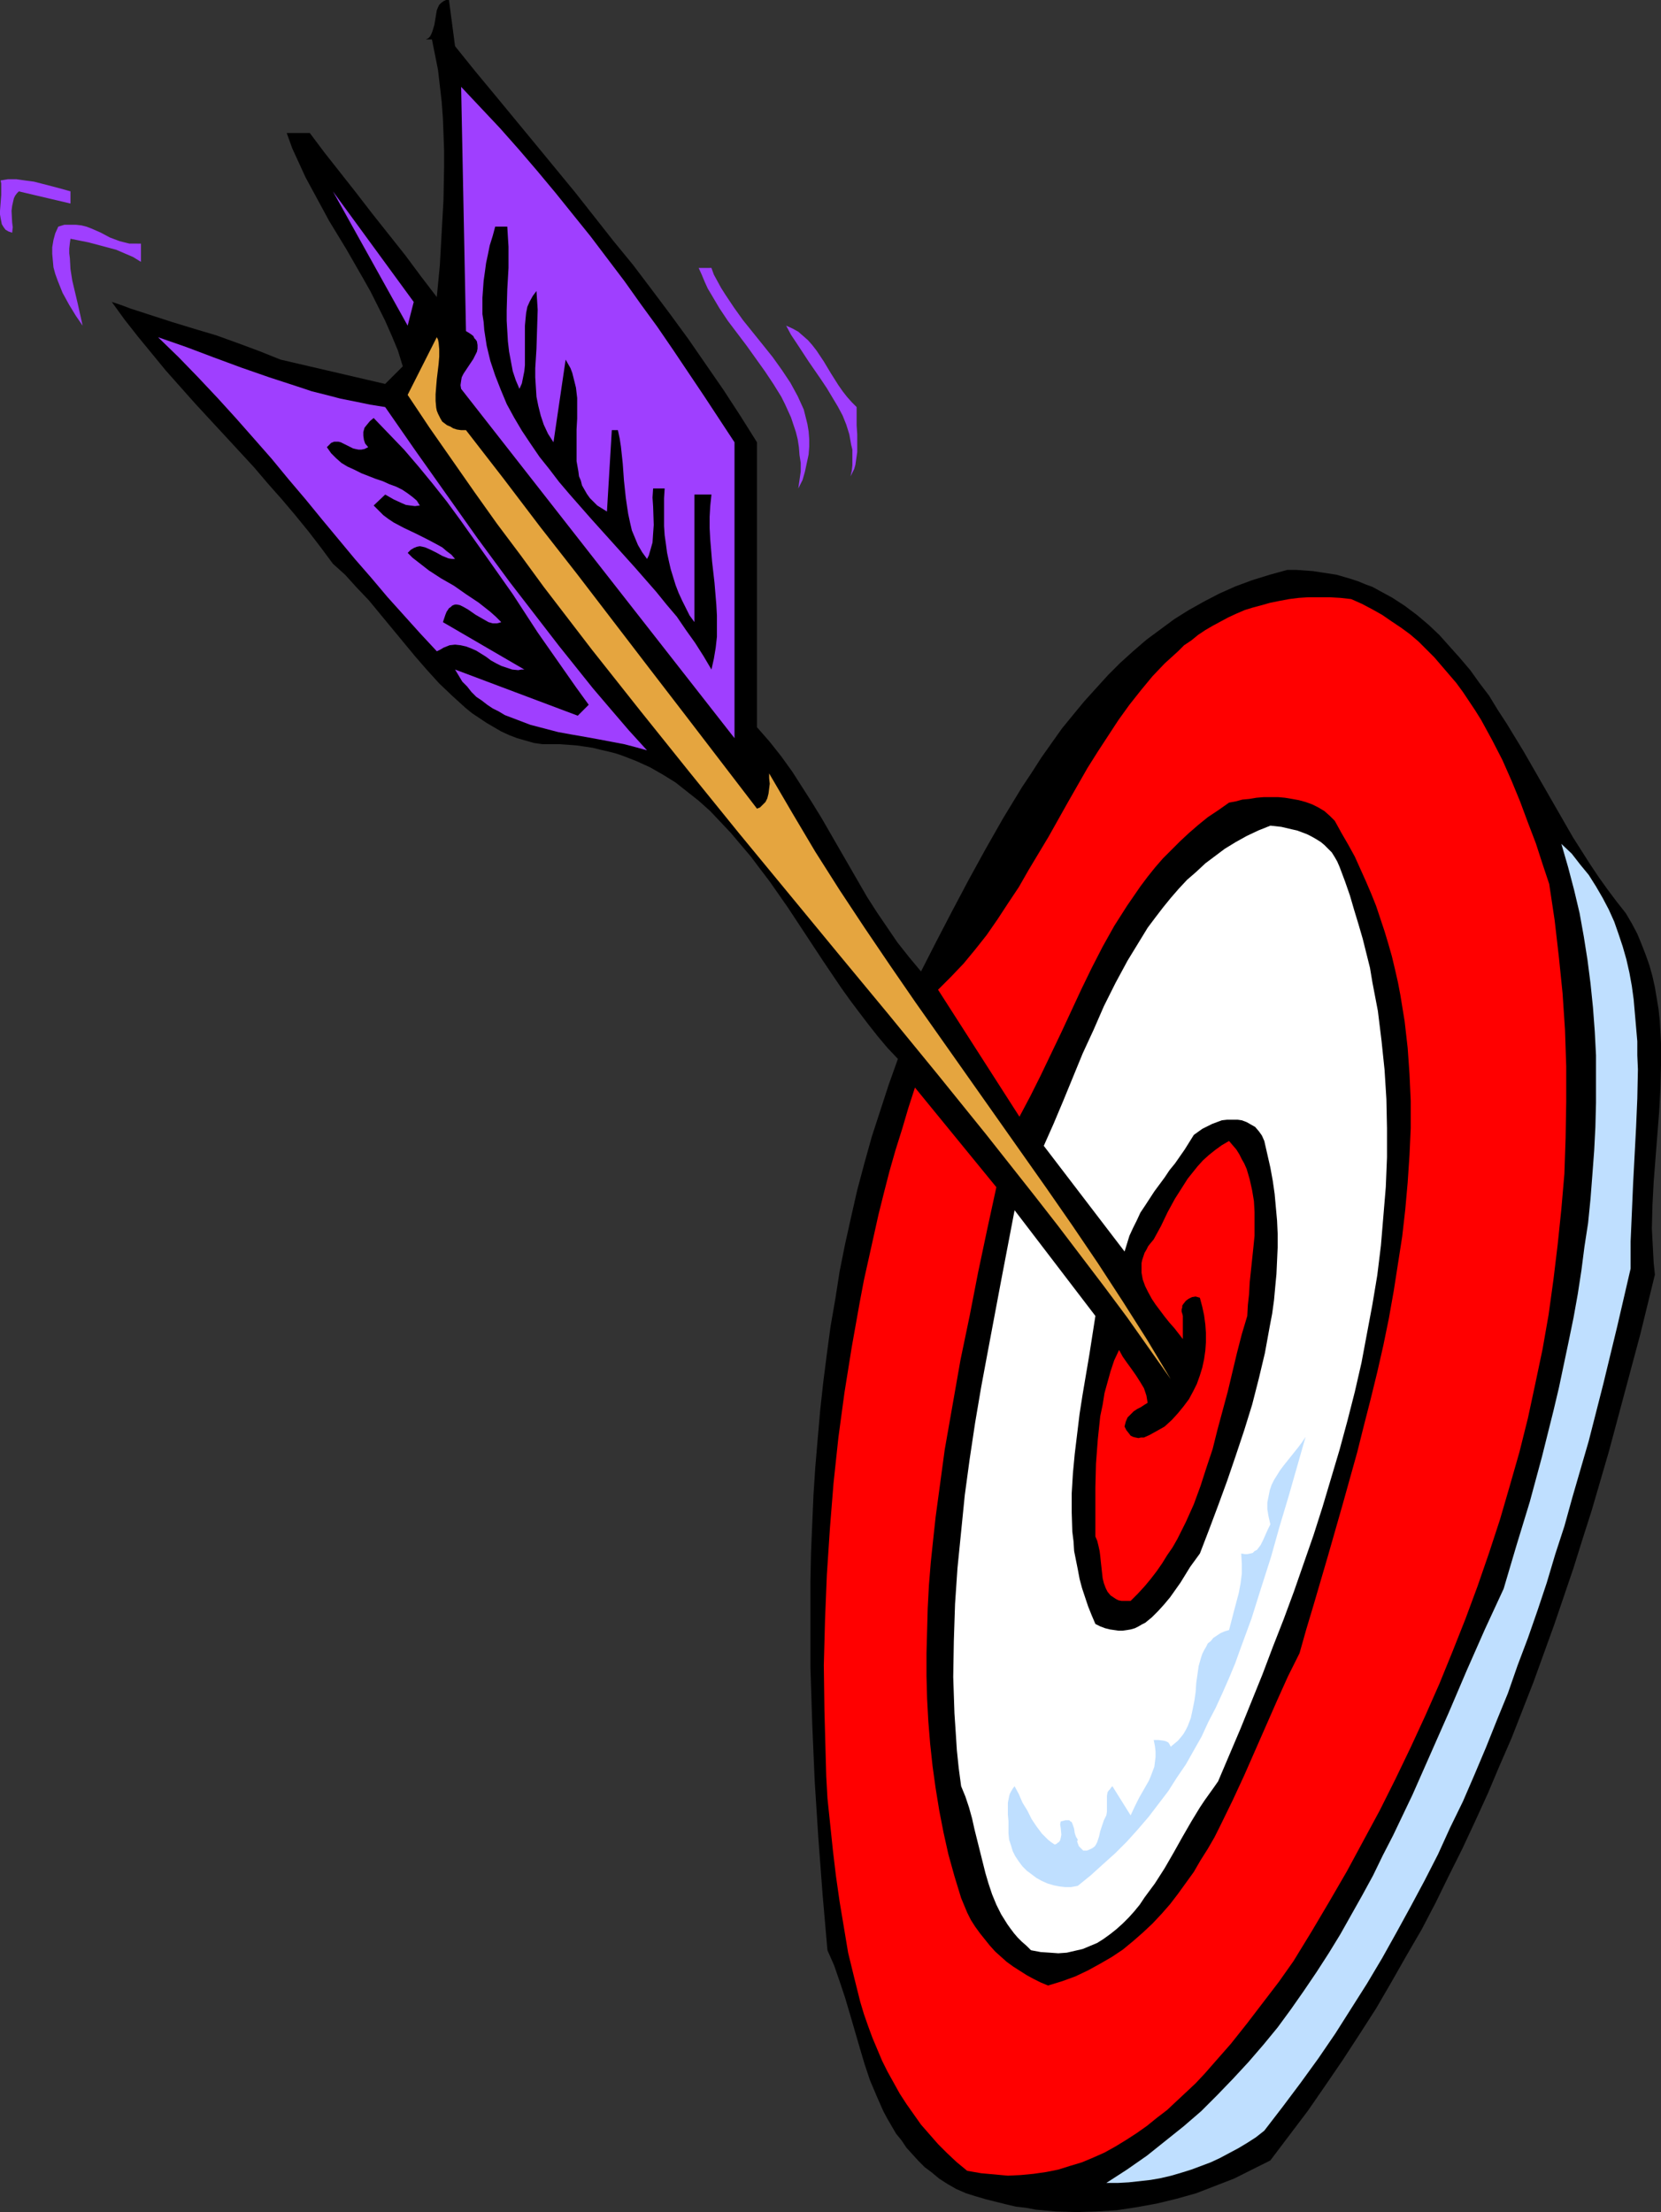
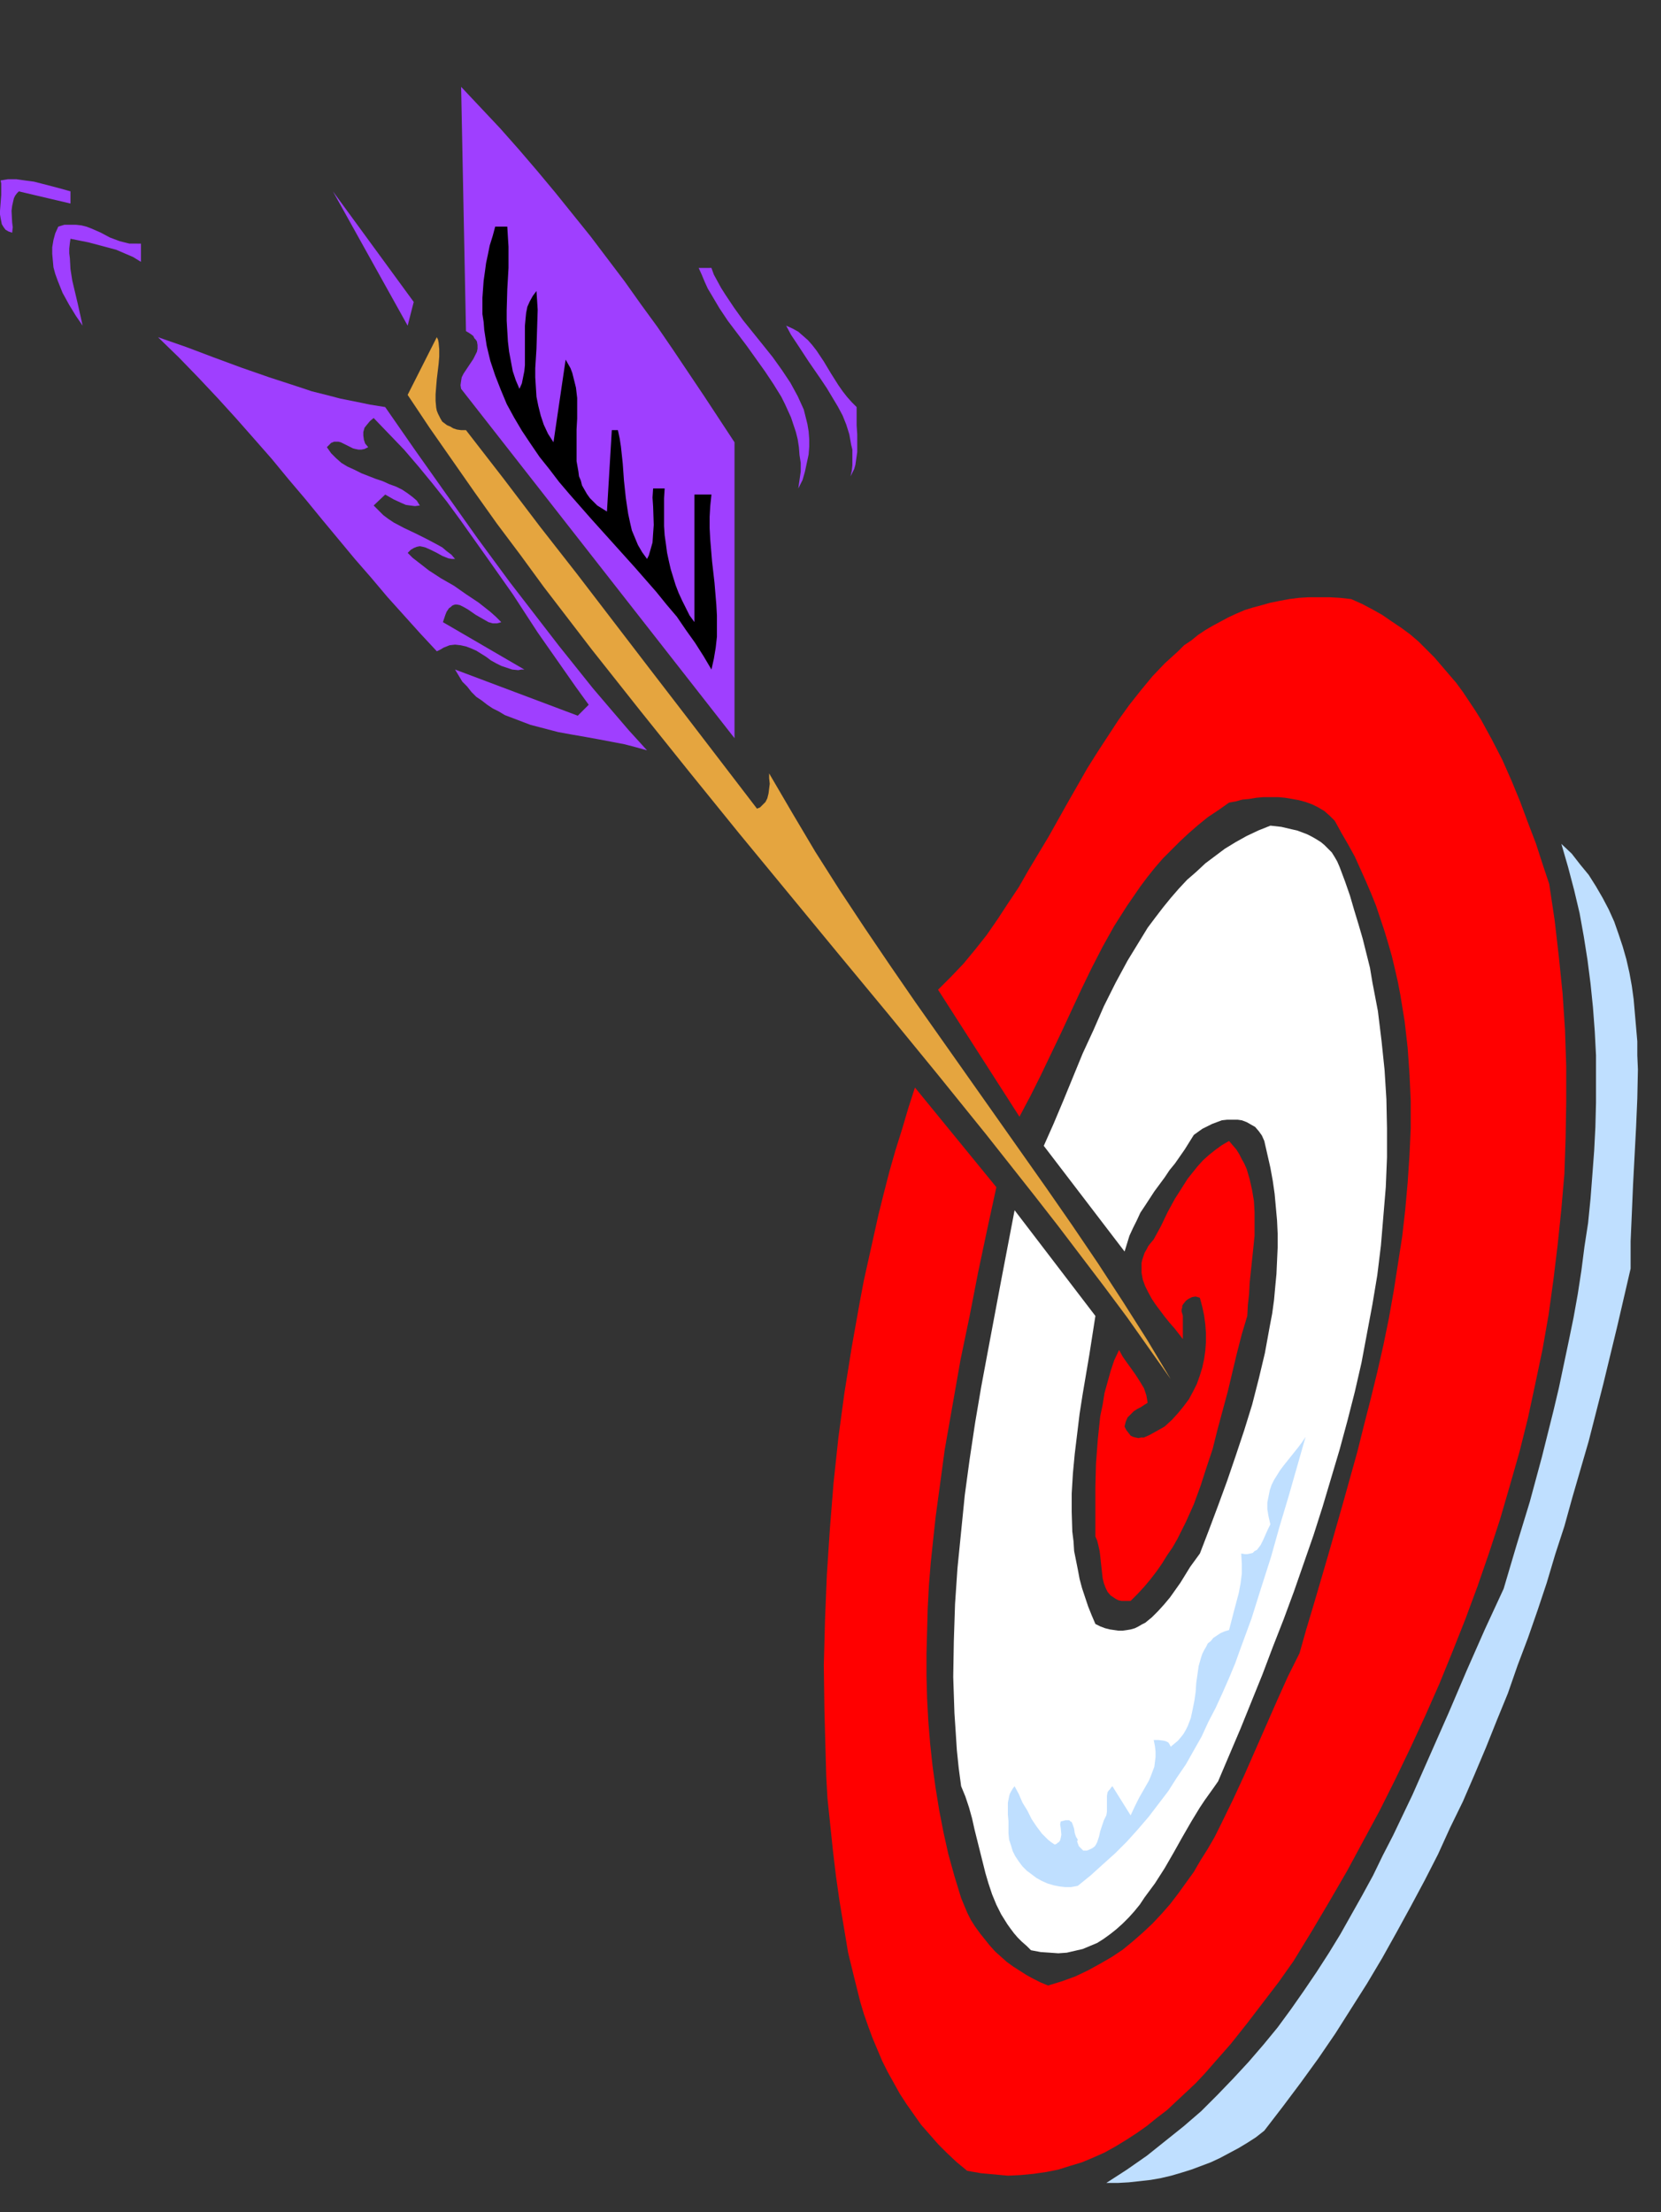
<svg xmlns="http://www.w3.org/2000/svg" xmlns:ns1="http://sodipodi.sourceforge.net/DTD/sodipodi-0.dtd" xmlns:ns2="http://www.inkscape.org/namespaces/inkscape" version="1.0" width="116.898mm" height="155.668mm" id="svg15" ns1:docname="On Target 09.wmf">
  <rect width="100%" height="100%" fill="#333333" stroke="none" />
  <ns1:namedview id="namedview15" pagecolor="#ffffff" bordercolor="#000000" borderopacity="0.25" ns2:showpageshadow="2" ns2:pageopacity="0.0" ns2:pagecheckerboard="0" ns2:deskcolor="#d1d1d1" ns2:document-units="mm" />
  <defs id="defs1">
    <pattern id="WMFhbasepattern" patternUnits="userSpaceOnUse" width="6" height="6" x="0" y="0" />
  </defs>
-   <path style="fill:#000000;fill-opacity:1;fill-rule:evenodd;stroke:none" d="m 121.04,12.281 5.333,6.625 5.494,6.625 10.666,12.927 10.504,12.766 10.181,12.927 5.171,6.302 5.01,6.625 4.848,6.464 4.848,6.625 4.686,6.787 4.686,6.787 4.525,6.948 4.363,6.948 v 75.786 l 3.394,3.878 3.07,3.878 2.909,4.04 2.586,4.04 2.586,4.04 2.586,4.201 9.696,16.805 2.424,4.201 2.586,4.04 2.747,4.04 2.747,4.04 3.07,3.878 3.232,3.878 4.04,-7.918 4.202,-8.08 4.363,-8.241 4.525,-8.241 4.686,-8.241 5.01,-8.241 2.586,-3.878 2.586,-4.04 2.747,-3.878 2.747,-3.878 2.909,-3.555 3.07,-3.717 3.07,-3.393 3.232,-3.555 3.232,-3.232 3.394,-3.07 3.555,-3.07 3.717,-2.747 3.717,-2.747 3.878,-2.424 4.04,-2.262 4.04,-2.101 4.363,-1.939 4.363,-1.616 4.686,-1.454 4.686,-1.293 h 2.262 l 2.262,0.162 2.262,0.162 2.101,0.323 4.202,0.646 3.878,1.131 1.939,0.646 1.939,0.808 1.778,0.646 1.778,0.97 3.555,1.939 3.232,2.101 3.232,2.424 3.07,2.585 2.909,2.747 2.747,3.07 2.747,3.07 2.747,3.232 2.424,3.393 2.586,3.393 2.262,3.717 2.424,3.717 4.525,7.433 4.363,7.595 4.363,7.595 4.363,7.595 2.262,3.555 2.262,3.555 2.262,3.393 2.424,3.393 2.424,3.232 2.424,3.07 1.616,2.747 1.454,2.747 1.131,2.747 1.131,2.909 0.97,2.747 0.808,2.909 0.646,2.909 0.485,2.909 0.485,2.909 0.323,3.07 0.162,2.909 0.162,3.07 v 5.979 l -0.162,6.14 -0.323,6.14 -0.485,6.14 -0.97,12.443 -0.323,6.14 -0.162,6.302 0.323,6.14 0.162,3.07 0.323,3.07 -3.878,15.836 -4.202,15.674 -4.202,15.674 -4.525,15.513 -2.424,7.595 -2.424,7.756 -2.586,7.595 -2.586,7.595 -2.747,7.595 -2.747,7.595 -2.909,7.433 -2.909,7.433 -3.232,7.433 -3.07,7.272 -3.394,7.433 -3.394,7.272 -3.555,7.11 -3.555,7.272 -3.717,7.11 -4.04,6.948 -4.04,7.11 -4.04,6.948 -4.363,6.787 -4.525,6.948 -4.525,6.625 -4.686,6.787 -5.01,6.625 -5.01,6.625 -4.848,2.424 -4.848,2.424 -5.01,1.939 -5.01,1.939 -5.171,1.454 -5.333,1.293 -5.333,0.97 -5.333,0.808 -5.333,0.323 -5.333,0.162 -5.494,-0.162 -5.333,-0.485 -2.586,-0.485 -2.747,-0.323 -2.747,-0.646 -2.586,-0.646 -2.586,-0.646 -2.747,-0.808 -2.586,-0.808 -2.586,-1.131 -2.262,-1.293 -2.262,-1.454 -1.939,-1.616 -1.939,-1.454 -1.616,-1.616 -1.616,-1.778 -1.616,-1.778 -1.293,-1.939 -1.454,-1.778 -1.131,-1.939 -1.131,-1.939 -1.131,-2.101 -1.778,-4.04 -1.778,-4.201 -1.454,-4.363 -1.293,-4.363 -2.586,-8.888 -1.293,-4.363 -1.454,-4.363 -1.454,-4.201 -1.778,-4.04 -1.293,-14.866 -1.131,-15.028 -0.97,-15.19 -0.646,-15.028 -0.485,-15.19 v -7.756 -7.595 -7.595 l 0.162,-7.595 0.323,-7.595 0.323,-7.595 0.485,-7.433 0.646,-7.595 0.646,-7.433 0.808,-7.433 0.97,-7.595 0.97,-7.272 1.293,-7.433 1.131,-7.272 1.454,-7.272 1.616,-7.272 1.616,-7.11 1.939,-7.272 1.939,-6.948 2.262,-6.948 2.262,-6.948 2.424,-6.787 -2.747,-2.909 -2.586,-3.07 -2.424,-3.07 -2.586,-3.393 -2.424,-3.232 -2.424,-3.393 -4.686,-6.948 -4.686,-7.11 -4.686,-7.11 -4.848,-6.948 -2.586,-3.393 -2.424,-3.232 -2.747,-3.232 -2.586,-3.07 -2.747,-2.909 -2.747,-2.909 -3.07,-2.747 -3.07,-2.424 -3.07,-2.424 -3.394,-2.101 -3.394,-1.939 -3.555,-1.616 -3.717,-1.454 -1.939,-0.646 -1.939,-0.485 -2.101,-0.485 -1.939,-0.485 -2.101,-0.323 -2.262,-0.323 -2.101,-0.162 -2.262,-0.162 h -2.262 -2.424 l -2.262,-0.323 -2.262,-0.646 -2.262,-0.646 -2.101,-0.808 -2.101,-0.97 -1.939,-1.131 -1.939,-1.131 -1.939,-1.293 -1.939,-1.293 -1.778,-1.454 -1.778,-1.616 -1.778,-1.616 -3.394,-3.232 -3.232,-3.555 -3.232,-3.717 -3.07,-3.717 -6.141,-7.433 -3.07,-3.717 -3.232,-3.393 -3.07,-3.393 -1.616,-1.454 -1.616,-1.454 -3.232,-4.363 -3.232,-4.201 -3.555,-4.363 -3.555,-4.201 -3.717,-4.201 -3.717,-4.363 -7.757,-8.403 -4.04,-4.363 -3.878,-4.201 -7.757,-8.726 -3.717,-4.525 -3.717,-4.525 -3.555,-4.525 -3.394,-4.686 2.424,0.808 2.586,0.97 5.494,1.778 5.494,1.778 5.818,1.778 5.979,1.778 5.818,2.101 5.656,2.101 5.656,2.262 27.795,6.464 4.686,-4.686 -1.293,-4.201 -1.616,-3.878 -1.778,-4.04 -1.939,-3.878 -1.939,-3.878 -2.101,-3.717 -4.363,-7.595 -4.525,-7.433 -4.202,-7.756 -2.101,-3.878 -1.778,-3.878 -1.778,-3.878 -1.454,-4.04 h 6.141 l 3.878,5.171 4.202,5.333 4.202,5.333 4.363,5.656 8.726,10.988 4.202,5.656 4.202,5.494 0.808,-8.403 0.485,-8.726 0.485,-8.726 0.162,-8.726 v -4.363 l -0.162,-4.525 -0.162,-4.201 -0.323,-4.363 -0.485,-4.201 -0.485,-4.201 -0.808,-4.04 -0.808,-4.04 h -1.616 l 0.646,-0.323 0.485,-0.485 0.323,-0.646 0.323,-0.808 0.485,-1.616 0.162,-0.97 0.162,-0.97 0.323,-1.939 0.323,-0.808 0.323,-0.646 0.485,-0.485 0.646,-0.485 L 118.616,0 h 0.808 z" id="path1" />
  <path style="fill:#9f3fff;fill-opacity:1;fill-rule:evenodd;stroke:none" d="m 195.376,117.638 v 78.695 l -72.721,-92.915 -0.162,-0.97 0.162,-1.131 0.162,-0.97 0.485,-0.97 1.293,-1.939 0.646,-0.97 0.646,-0.97 0.485,-0.97 0.485,-0.97 0.162,-0.808 v -0.97 l -0.162,-0.97 -0.323,-0.485 -0.323,-0.323 -0.323,-0.646 -0.646,-0.485 -0.485,-0.323 -0.808,-0.485 -1.293,-64.96 5.171,5.494 5.171,5.494 5.01,5.656 4.848,5.656 4.848,5.817 4.686,5.817 4.686,5.817 4.525,5.979 4.525,5.979 4.363,6.14 4.363,5.979 4.202,6.14 8.242,12.281 z" id="path2" />
  <path style="fill:#9f3fff;fill-opacity:1;fill-rule:evenodd;stroke:none" d="m 18.746,50.901 v 3.232 L 5.01,50.901 4.525,51.386 4.04,52.032 l -0.323,0.646 -0.162,0.646 -0.323,1.454 -0.162,1.293 0.162,3.07 0.162,1.293 -0.162,1.454 L 2.262,61.566 1.454,61.081 0.97,60.435 0.485,59.627 0.323,58.819 0.162,58.011 0,57.042 V 56.072 L 0.323,51.871 V 49.77 48.801 L 0.162,47.993 1.131,47.831 2.101,47.669 h 1.131 1.131 l 2.262,0.323 2.424,0.323 5.01,1.293 2.424,0.646 z" id="path3" />
  <path style="fill:#9f3fff;fill-opacity:1;fill-rule:evenodd;stroke:none" d="M 108.435,86.613 88.558,50.901 110.051,80.311 Z" id="path4" />
  <path style="fill:#9f3fff;fill-opacity:1;fill-rule:evenodd;stroke:none" d="m 37.492,64.798 v 4.848 l -2.101,-1.293 -2.262,-0.97 -2.262,-0.97 -2.424,-0.646 -4.848,-1.293 -4.848,-0.97 -0.162,1.131 -0.162,1.454 v 1.293 l 0.162,1.293 0.162,2.909 0.485,3.07 1.454,6.14 0.646,2.909 0.646,2.909 -1.778,-2.585 -1.778,-2.909 -1.778,-3.232 -0.646,-1.616 -0.646,-1.616 -0.646,-1.778 -0.485,-1.778 -0.162,-1.778 -0.162,-1.778 v -1.778 l 0.323,-1.939 0.485,-1.778 0.808,-1.778 1.616,-0.485 h 1.616 1.454 l 1.454,0.162 1.293,0.323 1.293,0.485 2.586,1.131 2.424,1.293 2.586,0.97 1.293,0.323 1.293,0.323 h 1.454 z" id="path5" />
  <path style="fill:#000000;fill-opacity:1;fill-rule:evenodd;stroke:none" d="m 134.937,60.273 0.162,2.747 0.162,2.585 v 5.656 l -0.323,5.656 -0.162,5.656 v 2.747 l 0.162,2.747 0.162,2.747 0.323,2.747 0.485,2.585 0.485,2.585 0.808,2.424 0.97,2.262 0.646,-1.454 0.323,-1.616 0.323,-1.616 0.162,-1.616 v -3.555 -3.555 -3.393 l 0.162,-1.778 0.162,-1.616 0.323,-1.616 0.646,-1.454 0.808,-1.454 0.97,-1.293 0.162,2.424 0.162,2.585 -0.162,5.171 -0.162,5.171 -0.323,5.171 v 2.424 l 0.162,2.585 0.162,2.585 0.485,2.424 0.646,2.585 0.808,2.424 1.131,2.424 1.454,2.262 3.232,-21.976 0.646,1.131 0.646,1.131 0.485,1.293 0.323,1.293 0.323,1.293 0.323,1.293 0.323,2.747 v 2.747 2.747 l -0.162,2.909 v 2.909 2.747 2.747 l 0.485,2.747 0.162,1.293 0.485,1.131 0.323,1.293 0.646,1.131 0.646,1.131 0.808,1.131 0.97,0.97 0.97,0.97 1.293,0.808 1.293,0.808 1.293,-21.653 h 1.616 l 0.485,2.262 0.323,2.101 0.485,4.525 0.323,4.525 0.485,4.525 0.323,2.262 0.323,2.101 0.485,2.262 0.485,2.101 0.808,1.939 0.808,1.939 1.131,1.939 1.293,1.778 0.485,-0.97 0.323,-1.131 0.323,-1.131 0.323,-1.131 0.162,-2.424 0.162,-2.262 -0.162,-4.848 -0.162,-2.424 0.162,-2.424 h 3.07 l -0.162,2.585 v 2.585 2.424 2.424 l 0.162,2.424 0.323,2.262 0.323,2.424 0.485,2.262 0.485,2.101 0.646,2.101 0.646,2.101 0.808,2.101 0.97,2.101 0.97,1.939 0.97,1.939 1.293,1.778 v -33.934 h 4.525 l -0.323,3.07 -0.162,2.909 v 2.909 l 0.162,3.07 0.485,5.817 0.646,5.656 0.485,5.817 0.162,2.909 v 2.747 2.909 l -0.323,2.909 -0.485,2.909 -0.646,2.909 -2.101,-3.555 -2.262,-3.555 -2.424,-3.393 -2.424,-3.555 -2.747,-3.232 -2.747,-3.393 -5.656,-6.464 -11.635,-12.927 -5.818,-6.625 -2.747,-3.232 -2.586,-3.393 -2.586,-3.232 -2.424,-3.555 -2.262,-3.393 -2.101,-3.555 -1.939,-3.555 -1.616,-3.878 -1.454,-3.717 -1.293,-3.878 -0.97,-4.04 -0.323,-2.101 -0.323,-2.101 -0.162,-2.101 -0.323,-2.101 v -2.101 -2.262 l 0.162,-2.262 0.162,-2.262 0.323,-2.262 0.323,-2.424 0.485,-2.262 0.485,-2.424 0.808,-2.585 0.646,-2.424 z" id="path6" />
  <path style="fill:#9f3fff;fill-opacity:1;fill-rule:evenodd;stroke:none" d="m 189.235,71.262 0.646,1.778 0.97,1.778 0.97,1.778 1.131,1.778 2.262,3.393 2.424,3.393 5.333,6.625 2.586,3.232 2.424,3.393 2.262,3.393 0.97,1.778 0.97,1.778 0.808,1.778 0.808,1.778 0.485,1.939 0.485,1.939 0.323,1.939 0.162,2.101 v 1.939 l -0.162,2.101 -0.485,2.262 -0.485,2.262 -0.646,2.262 -1.131,2.262 0.323,-2.262 0.323,-2.262 v -2.262 l -0.323,-2.101 -0.162,-2.101 -0.323,-2.101 -0.485,-1.939 -0.646,-1.939 -0.646,-1.939 -0.808,-1.778 -0.808,-1.778 -0.97,-1.939 -2.101,-3.393 -2.262,-3.393 -2.424,-3.393 -2.424,-3.393 -5.01,-6.625 -2.262,-3.393 -2.101,-3.555 -0.97,-1.616 -0.808,-1.778 -0.808,-1.939 -0.808,-1.778 z" id="path7" />
  <path style="fill:#9f3fff;fill-opacity:1;fill-rule:evenodd;stroke:none" d="m 227.858,108.266 v 2.424 2.424 l 0.162,2.424 v 2.262 2.424 l -0.323,2.262 -0.162,1.131 -0.323,1.131 -0.485,0.97 -0.485,0.97 0.323,-1.454 0.162,-1.454 v -1.454 -1.293 -1.454 l -0.323,-1.293 -0.485,-2.747 -0.808,-2.585 -0.97,-2.424 -1.293,-2.424 -1.454,-2.424 -1.454,-2.424 -1.616,-2.424 -3.232,-4.686 -3.07,-4.686 -1.616,-2.424 -1.293,-2.424 1.778,0.808 1.454,0.808 1.293,1.131 1.293,1.131 1.131,1.293 1.131,1.454 1.939,2.909 0.97,1.616 0.97,1.616 1.939,3.07 1.131,1.616 1.131,1.454 1.293,1.454 z" id="path8" />
  <path style="fill:#9f3fff;fill-opacity:1;fill-rule:evenodd;stroke:none" d="m 102.455,108.266 8.08,11.635 8.242,11.635 8.242,11.635 8.565,11.635 8.726,11.311 4.363,5.656 4.525,5.656 4.525,5.656 4.686,5.494 4.848,5.656 4.848,5.333 -2.909,-0.808 -3.07,-0.808 -3.394,-0.646 -3.394,-0.646 -3.555,-0.646 -3.717,-0.646 -3.555,-0.646 -3.717,-0.97 -3.717,-0.97 -3.394,-1.293 -3.394,-1.293 -1.616,-0.97 -1.616,-0.808 -1.454,-0.97 -1.454,-1.131 -1.454,-0.97 -1.293,-1.293 -1.131,-1.454 -1.293,-1.293 -0.97,-1.616 -0.97,-1.616 32.644,12.281 2.909,-2.909 -3.394,-4.686 -3.394,-4.848 -6.787,-9.695 -6.626,-10.18 -6.949,-9.857 -7.11,-10.019 -3.555,-4.848 -3.717,-4.686 -3.717,-4.525 -3.878,-4.525 -4.04,-4.201 -4.04,-4.201 -0.97,0.808 -0.808,0.97 -0.646,0.808 -0.323,1.131 v 0.97 l 0.162,1.131 0.323,0.97 0.808,0.97 -0.97,0.485 -0.808,0.162 h -0.808 l -0.808,-0.162 -0.646,-0.162 -0.646,-0.323 -1.293,-0.646 -1.293,-0.646 -0.646,-0.162 h -0.646 -0.485 l -0.808,0.323 -0.485,0.485 -0.646,0.646 1.131,1.616 1.293,1.293 1.454,1.293 1.616,0.97 1.778,0.808 1.939,0.97 3.717,1.454 1.939,0.646 1.778,0.808 1.778,0.646 1.616,0.808 1.454,0.97 1.293,0.97 1.131,0.97 0.808,1.293 -1.293,0.162 -1.293,-0.162 -1.131,-0.162 -1.131,-0.485 -2.101,-0.97 -1.131,-0.646 -1.131,-0.646 -3.07,2.909 1.293,1.293 1.293,1.293 1.293,0.97 1.454,0.97 2.747,1.454 3.07,1.454 2.909,1.454 2.747,1.454 1.454,0.808 1.131,0.97 1.293,0.97 0.97,1.131 h -0.808 l -0.97,-0.162 -0.808,-0.323 -0.808,-0.323 -1.454,-0.808 -1.616,-0.808 -1.454,-0.646 -0.646,-0.162 -0.808,-0.162 -0.808,0.162 -0.808,0.323 -0.808,0.485 -0.808,0.808 1.293,1.293 1.454,1.131 2.909,2.262 3.232,2.101 3.394,1.939 3.232,2.262 3.394,2.262 3.07,2.424 1.454,1.293 1.454,1.454 -0.485,0.162 -0.646,0.162 h -1.131 l -1.131,-0.323 -1.131,-0.646 -1.131,-0.646 -1.131,-0.646 -2.101,-1.454 -1.131,-0.646 -0.97,-0.485 -0.808,-0.162 h -0.485 l -0.485,0.162 -0.323,0.162 -0.323,0.323 -0.485,0.323 -0.323,0.485 -0.323,0.485 -0.323,0.808 -0.323,0.97 -0.323,0.97 21.655,12.604 h -0.808 l -0.808,0.162 -1.616,-0.162 -1.454,-0.485 -1.454,-0.485 -1.293,-0.646 -1.454,-0.808 -1.293,-0.97 -1.293,-0.808 -1.293,-0.808 -1.454,-0.646 -1.293,-0.485 -1.454,-0.323 -1.454,-0.162 -1.454,0.162 -0.808,0.323 -0.808,0.323 -0.808,0.485 -0.97,0.485 -4.363,-4.686 -4.363,-4.848 -4.363,-4.848 -4.363,-5.171 -4.363,-5.009 -8.726,-10.503 -4.363,-5.333 -4.525,-5.333 -4.525,-5.494 -4.686,-5.333 -4.848,-5.494 -4.848,-5.333 -5.171,-5.494 -5.171,-5.333 -5.494,-5.333 7.434,2.585 7.272,2.747 7.434,2.747 7.434,2.585 7.434,2.424 3.878,1.293 3.878,0.97 3.717,0.97 4.04,0.808 3.878,0.808 z" id="path9" />
  <path style="fill:#e5a53f;fill-opacity:1;fill-rule:evenodd;stroke:none" d="m 123.948,114.407 10.019,12.927 9.696,12.766 9.858,12.604 9.534,12.443 9.534,12.443 9.696,12.604 19.069,24.885 0.808,-0.323 0.485,-0.485 0.485,-0.485 0.485,-0.485 0.485,-0.97 0.323,-1.293 0.162,-1.293 0.162,-1.293 -0.162,-1.454 v -1.293 l 6.141,10.503 6.141,10.342 6.464,10.18 6.626,10.019 6.787,10.019 6.787,9.857 13.898,19.714 13.898,19.714 6.949,9.857 6.949,10.019 6.787,10.019 6.626,10.18 6.464,10.18 6.302,10.503 -5.818,-8.241 -5.818,-8.241 -6.141,-8.241 -6.141,-8.08 -6.141,-8.08 -6.302,-8.08 -12.767,-16.159 -12.928,-15.998 -13.09,-15.998 -13.251,-15.998 -26.503,-32.157 -13.09,-16.159 -13.09,-16.321 -12.928,-16.321 -12.767,-16.644 -6.141,-8.403 -6.302,-8.403 -5.979,-8.403 -5.979,-8.564 -5.979,-8.564 -5.818,-8.726 7.757,-15.351 0.323,0.646 0.162,0.808 0.162,1.778 v 1.939 l -0.162,1.939 -0.485,4.04 -0.162,1.939 -0.162,2.101 v 1.778 l 0.162,1.778 0.162,0.808 0.323,0.808 0.323,0.646 0.323,0.646 0.485,0.808 0.646,0.485 0.646,0.485 0.808,0.323 0.808,0.485 0.97,0.323 1.131,0.162 z" id="path10" />
  <path style="fill:#ff0000;fill-opacity:1;fill-rule:evenodd;stroke:none" d="m 412.084,235.115 1.454,9.695 1.131,9.857 0.97,9.534 0.646,9.695 0.323,9.695 v 9.534 l -0.162,9.534 -0.323,9.534 -0.808,9.372 -0.97,9.372 -1.131,9.372 -1.293,9.372 -1.616,9.211 -1.939,9.211 -1.939,9.049 -2.262,9.049 -2.586,9.049 -2.586,8.888 -2.909,8.888 -3.07,8.888 -3.232,8.726 -3.394,8.564 -3.555,8.726 -3.717,8.403 -3.878,8.403 -4.04,8.403 -4.202,8.403 -4.363,8.08 -4.363,8.08 -4.686,8.08 -4.686,7.918 -4.848,7.918 -3.878,5.494 -4.202,5.494 -4.202,5.494 -4.363,5.494 -4.686,5.333 -2.262,2.585 -2.424,2.585 -2.586,2.424 -2.424,2.262 -2.586,2.424 -2.747,2.101 -2.586,2.101 -2.747,1.939 -2.747,1.778 -2.909,1.778 -2.909,1.616 -2.909,1.293 -3.07,1.293 -3.232,0.97 -3.07,0.97 -3.232,0.646 -3.394,0.485 -3.394,0.323 -3.394,0.162 -3.555,-0.323 -3.555,-0.323 -3.717,-0.646 -2.747,-2.262 -2.586,-2.424 -2.424,-2.424 -2.262,-2.585 -2.262,-2.585 -1.939,-2.747 -1.939,-2.747 -1.778,-2.747 -1.616,-2.909 -1.616,-2.909 -1.454,-2.909 -1.293,-3.07 -1.293,-3.07 -1.131,-3.07 -1.131,-3.232 -0.97,-3.232 -0.808,-3.232 -0.808,-3.232 -1.616,-6.625 -1.131,-6.787 -1.131,-6.787 -0.97,-6.787 -0.808,-6.787 -1.454,-13.897 -0.323,-5.817 -0.162,-5.817 -0.323,-11.796 -0.162,-11.958 0.323,-12.119 0.485,-11.958 0.808,-12.281 0.97,-12.119 1.293,-12.119 1.616,-11.958 1.939,-12.119 2.101,-11.796 1.131,-5.979 1.293,-5.817 1.293,-5.817 1.293,-5.817 1.454,-5.817 1.454,-5.656 1.616,-5.656 1.778,-5.656 1.616,-5.494 1.778,-5.494 21.655,26.501 -2.424,11.15 -2.424,11.473 -2.262,11.635 -2.424,11.635 -2.101,11.958 -2.101,11.958 -1.616,11.958 -0.808,5.979 -0.646,5.979 -0.646,6.14 -0.485,5.979 -0.323,6.14 -0.162,5.979 -0.162,5.979 v 6.14 l 0.162,5.979 0.323,5.979 0.485,5.979 0.646,5.979 0.808,5.817 0.97,5.979 1.131,5.817 1.293,5.817 1.616,5.817 1.778,5.817 0.808,1.939 0.808,1.939 0.97,1.939 1.131,1.778 1.293,1.778 1.293,1.616 1.293,1.616 1.454,1.616 1.616,1.454 1.454,1.293 1.778,1.293 1.778,1.131 1.778,1.131 1.778,0.97 1.939,0.97 1.939,0.808 3.717,-1.131 3.555,-1.293 3.394,-1.616 3.232,-1.778 3.07,-1.778 2.909,-1.939 2.747,-2.262 2.586,-2.262 2.586,-2.424 2.424,-2.585 2.262,-2.585 2.101,-2.747 2.101,-2.909 2.101,-2.909 1.778,-3.07 1.939,-3.07 1.778,-3.07 1.616,-3.232 3.232,-6.625 3.07,-6.625 5.818,-13.25 2.909,-6.625 2.909,-6.464 3.07,-6.14 1.778,-6.302 1.939,-6.464 1.939,-6.625 1.939,-6.625 1.939,-6.787 1.939,-6.787 1.939,-6.948 1.939,-6.948 1.778,-7.11 1.778,-6.948 1.778,-7.272 1.616,-7.11 1.454,-7.11 1.293,-7.272 1.131,-7.272 1.131,-7.272 0.808,-7.11 0.646,-7.272 0.485,-7.272 0.323,-7.11 v -7.272 l -0.323,-7.11 -0.485,-6.948 -0.808,-7.11 -1.131,-6.948 -0.646,-3.393 -0.808,-3.555 -0.808,-3.393 -0.97,-3.393 -0.97,-3.232 -1.131,-3.393 -1.131,-3.393 -1.293,-3.232 -1.454,-3.393 -1.454,-3.232 -1.454,-3.232 -1.778,-3.232 -1.778,-3.07 -1.778,-3.232 -1.293,-1.293 -1.454,-1.293 -1.616,-0.97 -1.616,-0.808 -1.778,-0.646 -1.778,-0.485 -1.778,-0.323 -1.939,-0.323 -1.778,-0.162 h -1.939 -1.939 l -1.939,0.162 -1.939,0.323 -1.778,0.162 -1.778,0.485 -1.778,0.323 -2.747,1.939 -2.909,1.939 -2.586,2.101 -2.424,2.101 -2.424,2.262 -2.262,2.262 -2.262,2.262 -2.101,2.424 -1.939,2.424 -1.939,2.585 -1.778,2.585 -1.778,2.585 -3.394,5.332 -3.07,5.494 -2.909,5.656 -2.747,5.656 -5.333,11.473 -5.494,11.473 -2.747,5.494 -2.909,5.494 -21.655,-33.773 3.394,-3.393 3.394,-3.555 3.07,-3.717 3.07,-3.878 2.909,-4.201 2.747,-4.201 2.909,-4.363 2.586,-4.525 5.333,-8.888 5.171,-9.211 5.171,-9.049 2.747,-4.363 2.747,-4.201 2.747,-4.201 2.909,-4.04 3.07,-3.878 3.07,-3.717 3.232,-3.393 3.555,-3.232 1.616,-1.616 1.939,-1.293 1.778,-1.454 1.939,-1.293 1.939,-1.131 2.101,-1.131 2.101,-1.131 2.101,-0.97 2.262,-0.97 2.101,-0.646 2.424,-0.646 2.262,-0.646 2.424,-0.485 2.586,-0.485 2.586,-0.323 2.586,-0.162 h 2.747 2.747 l 2.909,0.162 2.909,0.323 2.909,1.293 2.747,1.454 2.586,1.454 2.586,1.778 2.424,1.616 2.424,1.778 2.262,1.939 2.101,2.101 2.101,2.101 1.939,2.262 1.939,2.262 1.939,2.262 1.778,2.424 1.616,2.424 1.616,2.424 1.616,2.585 2.909,5.332 2.747,5.333 2.424,5.494 2.262,5.494 2.101,5.656 2.101,5.494 1.778,5.494 z" id="path11" />
  <path style="fill:#ffffff;fill-opacity:1;fill-rule:evenodd;stroke:none" d="m 356.331,230.591 1.454,3.878 1.293,3.717 1.131,3.878 1.131,3.717 1.131,3.878 0.97,3.878 0.97,3.878 0.646,3.878 1.454,7.595 0.97,7.918 0.808,7.756 0.485,7.756 0.162,7.756 v 7.756 l -0.323,7.918 -0.646,7.756 -0.646,7.756 -0.97,7.918 -1.293,7.756 -1.454,7.756 -1.454,7.756 -1.778,7.756 -1.939,7.595 -2.101,7.756 -2.262,7.595 -2.262,7.595 -2.424,7.595 -2.586,7.433 -2.586,7.433 -2.747,7.433 -2.909,7.433 -2.747,7.272 -5.818,14.382 -5.979,14.058 -1.131,1.616 -2.424,3.393 -1.293,1.939 -2.262,3.717 -2.424,4.201 -2.262,4.04 -2.424,4.201 -2.586,4.04 -2.747,3.717 -1.293,1.939 -1.454,1.778 -1.454,1.616 -1.616,1.616 -1.616,1.454 -1.616,1.293 -1.778,1.293 -1.778,1.131 -1.939,0.808 -1.939,0.808 -2.101,0.485 -2.101,0.485 -2.262,0.162 -2.262,-0.162 -2.424,-0.162 -2.586,-0.485 -1.131,-1.131 -1.293,-1.131 -1.131,-1.131 -0.97,-1.131 -0.97,-1.293 -0.808,-1.131 -1.616,-2.585 -1.293,-2.585 -1.131,-2.747 -0.97,-2.909 -0.808,-2.747 -1.454,-5.817 -1.454,-5.817 -0.646,-2.909 -0.808,-2.909 -0.97,-2.909 -1.131,-2.747 -0.646,-4.848 -0.485,-4.686 -0.323,-5.009 -0.323,-4.848 -0.162,-4.848 -0.162,-4.848 0.162,-9.534 0.323,-9.857 0.646,-9.534 0.97,-9.695 0.97,-9.695 1.293,-9.534 1.454,-9.695 1.616,-9.534 1.778,-9.534 3.555,-18.906 3.555,-18.583 21.493,28.117 -1.616,10.342 -1.778,10.503 -0.808,5.171 -0.646,5.333 -0.646,5.333 -0.485,5.171 -0.323,5.333 v 5.009 l 0.162,5.171 0.323,2.585 0.162,2.585 0.485,2.424 0.485,2.424 0.485,2.585 0.646,2.424 0.808,2.424 0.808,2.424 0.97,2.424 0.97,2.262 1.293,0.646 1.293,0.485 1.293,0.323 1.131,0.162 1.131,0.162 h 1.131 l 1.131,-0.162 0.97,-0.162 1.131,-0.323 0.97,-0.485 0.808,-0.485 0.97,-0.485 1.778,-1.454 1.616,-1.616 1.616,-1.778 1.616,-1.939 2.747,-3.878 2.586,-4.201 1.293,-1.778 1.293,-1.778 2.424,-6.302 2.424,-6.464 2.424,-6.625 2.262,-6.625 2.262,-6.787 2.101,-6.787 1.778,-6.948 1.616,-6.787 1.293,-7.11 0.646,-3.393 0.485,-3.555 0.323,-3.555 0.323,-3.393 0.162,-3.555 0.162,-3.555 v -3.555 l -0.162,-3.555 -0.323,-3.555 -0.323,-3.555 -0.485,-3.393 -0.646,-3.555 -0.808,-3.555 -0.808,-3.555 -0.646,-1.454 -0.808,-1.131 -0.97,-1.131 -1.131,-0.646 -1.131,-0.646 -1.293,-0.485 -1.131,-0.162 h -1.454 -1.293 l -1.454,0.162 -1.293,0.485 -1.293,0.485 -1.293,0.646 -1.293,0.646 -1.131,0.808 -1.131,0.808 -2.424,3.878 -2.586,3.717 -1.454,1.778 -1.293,1.939 -2.747,3.717 -2.424,3.717 -1.293,1.939 -0.97,2.101 -0.97,1.939 -0.97,2.101 -0.646,2.101 -0.646,2.101 -21.493,-28.117 2.586,-5.817 2.586,-6.14 2.586,-6.302 2.586,-6.302 2.909,-6.302 2.747,-6.302 3.07,-6.14 3.232,-5.979 1.778,-2.909 1.778,-2.909 1.778,-2.909 1.939,-2.585 2.101,-2.747 2.101,-2.585 2.101,-2.424 2.262,-2.424 2.424,-2.101 2.424,-2.262 2.586,-1.939 2.586,-1.939 2.909,-1.778 2.909,-1.616 3.07,-1.454 3.232,-1.293 2.909,0.323 2.747,0.646 1.454,0.323 1.293,0.485 1.293,0.485 1.293,0.646 1.131,0.646 1.293,0.808 0.97,0.808 0.97,0.97 0.97,0.97 0.808,1.293 0.646,1.131 z" id="path12" />
  <path style="fill:#bfdfff;fill-opacity:1;fill-rule:evenodd;stroke:none" d="m 433.739,337.402 -3.555,15.351 -3.717,15.351 -3.878,15.19 -4.363,15.028 -2.101,7.595 -2.424,7.433 -2.262,7.595 -2.424,7.272 -2.586,7.433 -2.747,7.272 -2.586,7.433 -2.909,7.11 -2.909,7.272 -3.07,7.272 -3.07,7.11 -3.394,6.948 -3.232,7.11 -3.555,6.948 -3.717,6.948 -3.717,6.787 -3.878,6.948 -4.04,6.787 -4.202,6.625 -4.202,6.625 -4.525,6.625 -4.686,6.464 -4.848,6.464 -4.848,6.302 -2.262,1.778 -2.262,1.454 -2.424,1.454 -2.424,1.293 -2.424,1.293 -2.424,1.131 -2.586,0.97 -2.586,0.97 -2.586,0.808 -2.747,0.808 -2.747,0.646 -2.747,0.485 -2.909,0.323 -2.909,0.323 -2.909,0.162 h -3.07 l 5.494,-3.555 5.333,-3.717 4.848,-3.878 4.848,-3.878 4.686,-4.04 4.363,-4.363 4.202,-4.363 4.04,-4.363 4.04,-4.686 3.717,-4.525 3.555,-4.848 3.394,-4.848 3.394,-5.009 3.232,-5.009 3.07,-5.009 2.909,-5.171 2.909,-5.171 2.909,-5.333 2.586,-5.332 2.747,-5.333 5.171,-10.827 4.848,-10.988 4.848,-10.988 4.686,-10.988 4.848,-10.988 5.01,-10.827 3.394,-11.473 3.555,-11.635 3.232,-11.958 3.07,-12.281 1.454,-6.14 1.293,-6.14 1.293,-6.14 1.293,-6.302 1.131,-6.302 0.97,-6.302 0.808,-6.302 0.97,-6.302 0.646,-6.464 0.485,-6.302 0.485,-6.464 0.323,-6.302 0.162,-6.464 v -6.302 -6.302 l -0.323,-6.302 -0.485,-6.464 -0.646,-6.302 -0.808,-6.302 -0.97,-6.14 -1.131,-6.302 -1.454,-6.14 -1.616,-6.14 -1.778,-6.14 2.747,2.585 2.262,2.909 2.262,2.747 1.939,3.07 1.778,3.07 1.616,3.07 1.454,3.232 1.131,3.232 1.131,3.393 0.97,3.393 0.808,3.555 0.646,3.555 0.485,3.555 0.323,3.717 0.323,3.717 0.323,3.717 v 3.717 l 0.162,3.717 -0.162,7.756 -0.323,7.595 -0.808,15.351 -0.323,7.595 -0.323,7.433 z" id="path13" />
  <path style="fill:#ff0000;fill-opacity:1;fill-rule:evenodd;stroke:none" d="m 331.768,350.006 -1.454,4.848 -1.293,5.009 -2.424,10.18 -2.747,10.18 -1.293,5.171 -1.616,4.848 -1.616,5.009 -1.778,4.848 -2.101,4.686 -2.262,4.525 -1.293,2.262 -1.454,2.101 -1.293,2.101 -1.454,2.101 -1.616,2.101 -1.616,1.939 -1.778,1.939 -1.939,1.939 h -0.808 -0.97 -0.646 l -0.808,-0.162 -0.646,-0.323 -0.485,-0.323 -0.97,-0.646 -0.808,-0.97 -0.485,-0.97 -0.485,-1.293 -0.323,-1.293 -0.323,-2.909 -0.162,-1.454 -0.162,-1.616 -0.162,-1.293 -0.323,-1.454 -0.323,-1.293 -0.485,-1.131 v -6.464 -6.625 l 0.162,-6.302 0.485,-6.464 0.323,-3.07 0.323,-3.07 0.646,-3.07 0.485,-3.07 0.808,-2.909 0.808,-2.909 0.97,-2.909 1.293,-2.747 0.97,1.778 1.131,1.616 1.293,1.778 1.131,1.616 1.131,1.778 0.97,1.616 0.646,1.939 0.162,0.97 0.162,0.97 -0.808,0.485 -0.97,0.646 -0.97,0.485 -0.97,0.646 -0.808,0.808 -0.808,0.808 -0.485,1.131 -0.162,0.646 -0.162,0.646 0.485,0.97 0.646,0.808 0.485,0.646 0.646,0.323 0.646,0.162 0.808,0.162 0.646,-0.162 h 0.808 l 1.454,-0.646 1.454,-0.808 1.454,-0.808 1.131,-0.646 1.939,-1.778 1.616,-1.778 1.454,-1.778 1.454,-1.939 1.131,-2.101 0.97,-1.939 0.808,-2.262 0.646,-2.101 0.485,-2.262 0.323,-2.262 0.162,-2.262 v -2.424 l -0.162,-2.262 -0.323,-2.424 -0.485,-2.262 -0.646,-2.424 -1.131,-0.323 -0.97,0.162 -0.97,0.485 -0.646,0.485 -0.646,0.808 -0.323,0.485 v 0.485 l -0.162,0.485 v 0.646 l 0.162,0.485 0.162,0.646 v 6.14 l -1.131,-1.454 -1.131,-1.454 -1.293,-1.454 -1.293,-1.616 -2.424,-3.232 -0.97,-1.454 -0.97,-1.778 -0.808,-1.616 -0.646,-1.778 -0.323,-1.778 v -1.616 -0.97 l 0.162,-0.808 0.323,-0.97 0.323,-0.97 0.485,-0.808 0.485,-0.97 0.646,-0.808 0.808,-0.97 1.939,-3.555 1.778,-3.717 1.939,-3.555 2.262,-3.555 1.131,-1.778 1.293,-1.616 1.293,-1.616 1.454,-1.616 1.616,-1.454 1.616,-1.293 1.778,-1.293 1.939,-1.131 0.97,1.131 0.97,1.131 0.808,1.293 0.646,1.293 0.646,1.131 0.646,1.454 0.808,2.747 0.646,2.909 0.485,2.909 0.162,2.909 v 3.232 3.07 l -0.323,3.232 -0.646,6.14 -0.323,3.07 -0.162,3.07 -0.323,2.909 z" id="path14" />
  <path style="fill:#bfdfff;fill-opacity:1;fill-rule:evenodd;stroke:none" d="m 347.282,382.163 -2.262,7.918 -2.262,7.918 -2.424,8.08 -2.262,8.08 -2.586,8.08 -2.586,8.241 -2.909,7.918 -1.454,4.04 -1.616,3.878 -1.778,4.04 -1.778,3.878 -1.939,3.717 -1.778,3.878 -2.101,3.717 -2.101,3.717 -2.424,3.555 -2.262,3.555 -2.586,3.393 -2.586,3.393 -2.909,3.393 -2.909,3.232 -3.07,3.07 -3.232,2.909 -3.394,3.07 -3.394,2.747 -1.778,0.323 h -1.616 l -1.454,-0.162 -1.616,-0.323 -1.616,-0.485 -1.454,-0.646 -1.454,-0.808 -1.293,-0.97 -1.293,-0.97 -1.131,-1.131 -0.97,-1.293 -0.97,-1.454 -0.646,-1.293 -0.485,-1.616 -0.485,-1.454 -0.162,-1.616 v -1.616 -1.616 l -0.162,-1.778 v -1.616 -1.616 l 0.323,-1.616 0.162,-0.646 0.323,-0.646 0.485,-0.808 0.485,-0.646 1.131,2.101 0.97,2.262 1.293,2.101 1.131,2.262 1.293,1.939 1.454,1.939 1.616,1.616 0.808,0.646 0.97,0.646 0.485,-0.162 0.323,-0.323 0.323,-0.162 0.323,-0.485 0.162,-0.646 0.162,-0.808 -0.162,-1.778 -0.162,-0.97 0.162,-0.808 0.646,-0.162 0.646,-0.162 h 0.485 0.485 l 0.323,0.323 0.323,0.162 0.323,0.808 0.323,0.97 0.162,1.131 0.323,0.97 0.485,0.808 -0.162,0.485 0.162,0.485 0.323,0.808 0.646,0.646 0.485,0.485 h 0.97 l 0.808,-0.323 0.646,-0.323 0.646,-0.485 0.323,-0.485 0.323,-0.646 0.485,-1.454 0.323,-1.454 0.485,-1.454 0.485,-1.454 0.323,-0.646 0.323,-0.646 0.162,-0.97 v -0.97 -1.131 -1.131 -0.97 l 0.162,-0.97 0.323,-0.485 0.323,-0.323 0.323,-0.485 0.323,-0.323 4.848,7.756 1.131,-2.424 1.131,-2.262 1.293,-2.262 1.293,-2.262 0.485,-1.131 0.485,-1.293 0.485,-1.293 0.162,-1.293 0.162,-1.293 v -1.454 l -0.162,-1.454 -0.323,-1.616 h 1.293 l 1.293,0.162 0.646,0.162 0.646,0.323 0.323,0.485 0.323,0.646 0.97,-0.808 0.97,-0.808 0.808,-0.97 0.646,-0.808 0.646,-1.131 0.485,-0.97 0.808,-2.101 0.485,-2.262 0.485,-2.424 0.323,-2.262 0.162,-2.424 0.323,-2.262 0.323,-2.262 0.646,-2.262 0.323,-0.97 0.485,-0.97 0.485,-0.808 0.485,-0.97 0.808,-0.646 0.646,-0.808 0.97,-0.646 0.97,-0.646 1.131,-0.485 1.131,-0.323 1.293,-5.009 1.293,-4.848 0.485,-2.585 0.323,-2.585 v -2.585 l -0.162,-2.747 0.97,0.162 h 0.646 l 0.808,-0.162 0.646,-0.162 0.485,-0.485 0.646,-0.323 0.485,-0.646 0.485,-0.646 0.646,-1.293 0.646,-1.454 0.646,-1.454 0.646,-1.293 -0.485,-2.101 -0.323,-1.939 v -1.778 l 0.323,-1.616 0.323,-1.616 0.485,-1.454 0.646,-1.293 0.808,-1.293 0.808,-1.293 0.97,-1.293 1.939,-2.424 1.939,-2.424 0.97,-1.293 z" id="path15" />
</svg>